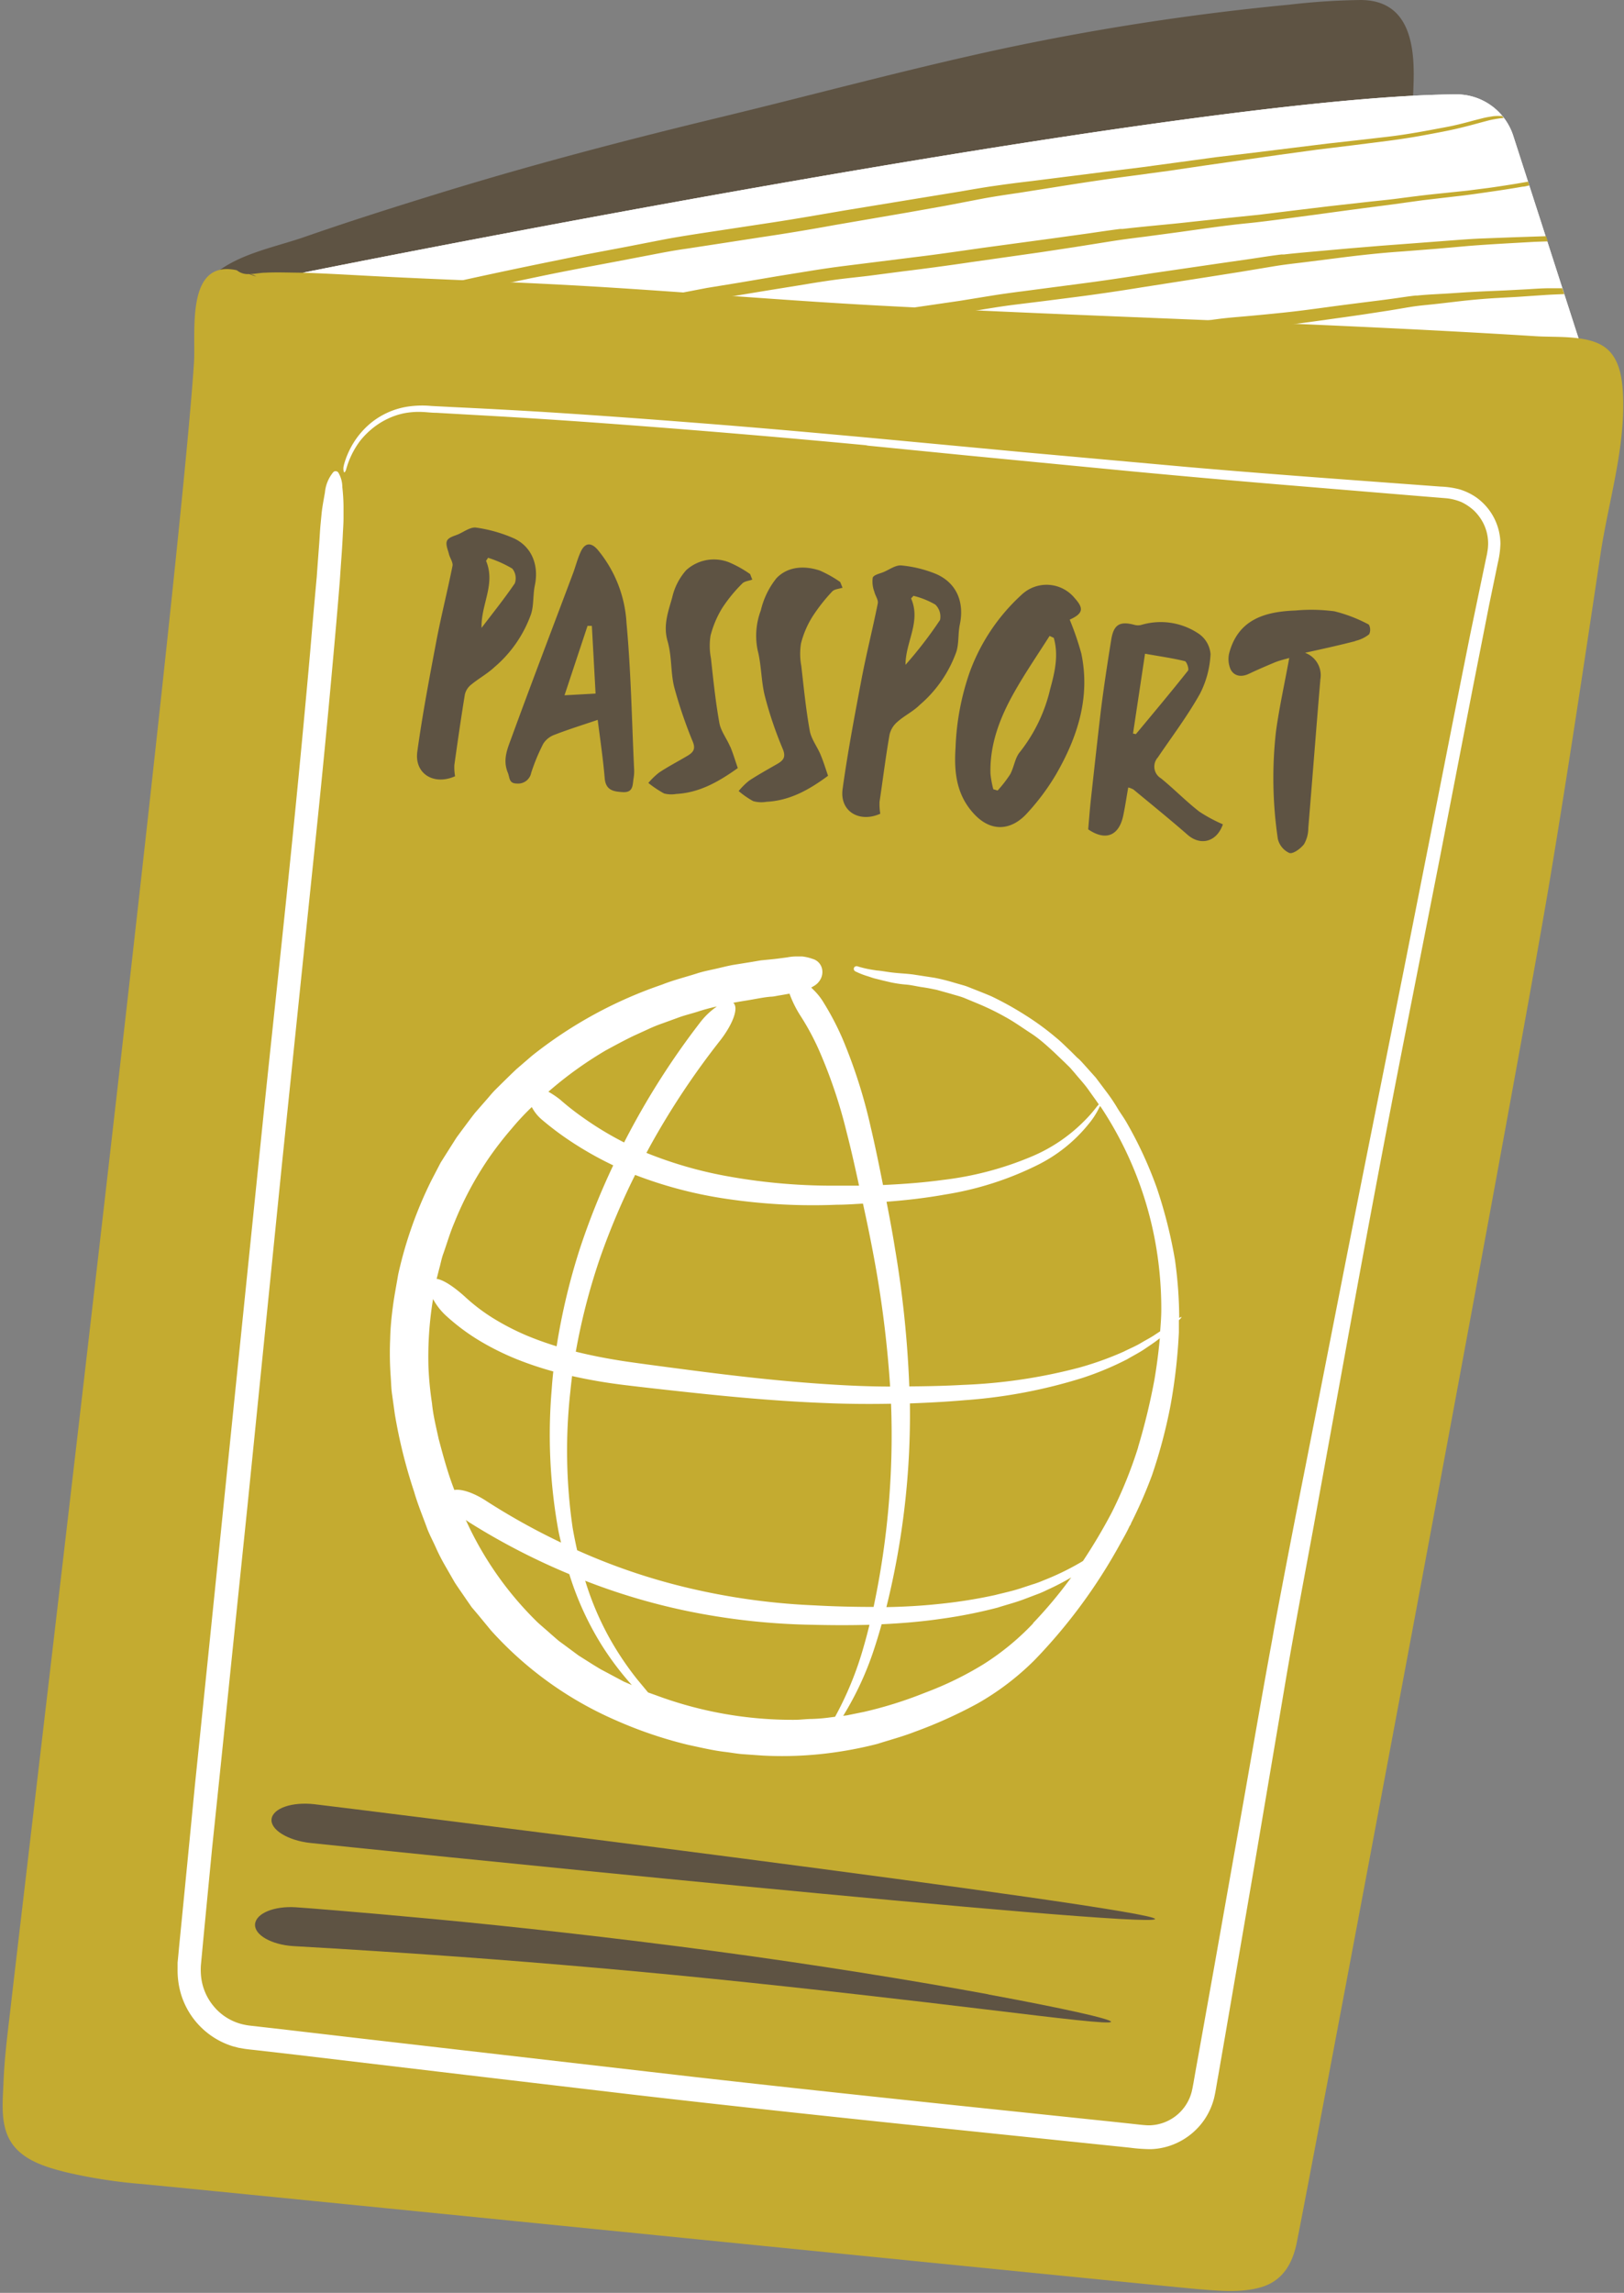
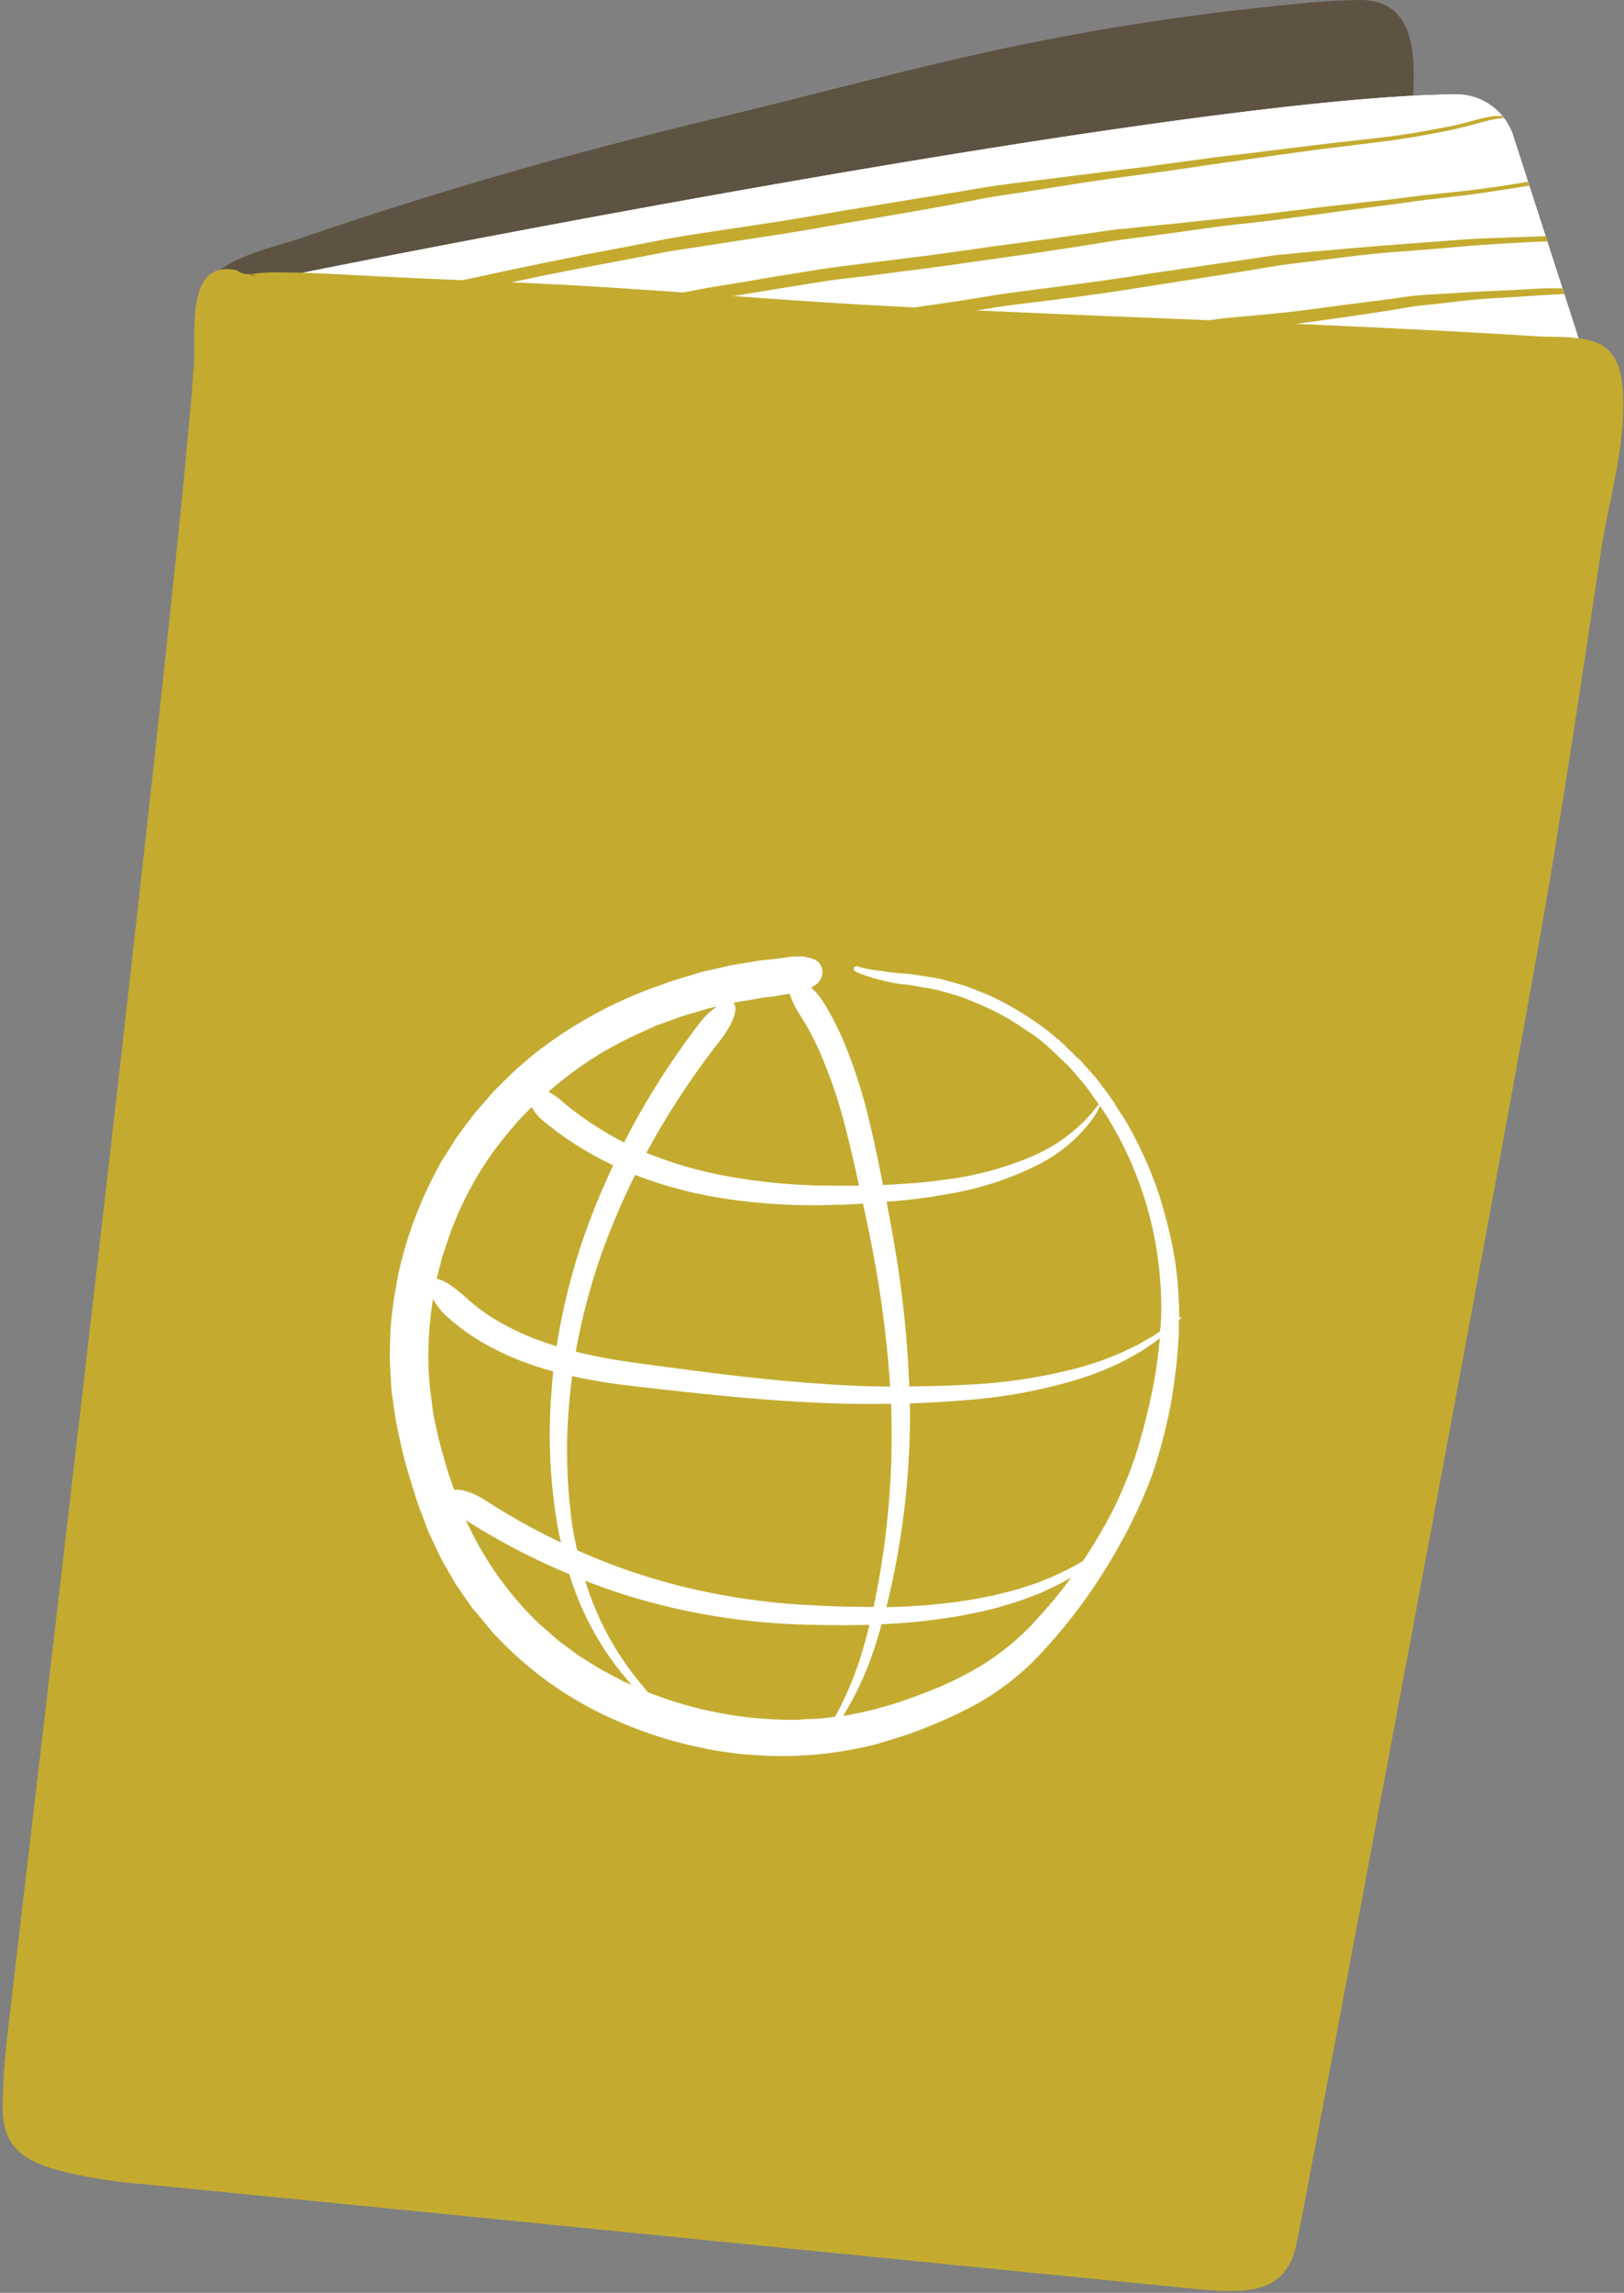
<svg xmlns="http://www.w3.org/2000/svg" data-name="Layer 1" fill="#000000" height="345.3" preserveAspectRatio="xMidYMid meet" version="1" viewBox="-0.4 -0.0 244.7 345.3" width="244.7" zoomAndPan="magnify">
  <rect x="-0.4" y="-0.0" width="244.7" height="345.3" fill="#808080" stroke="none" />
  <g id="change1_1">
    <path d="M212.61,11.71c-.11,7.21-1.32,14.32-2.5,21.41-1.09,6.55-1.65,13.53-4,19.79-2.23,5.87-9.87,4.22-14.87,4.32-29.63.6-59.24.7-88.88-.14-14.69-.42-29.38-1-44-2.14-6.93-.53-13.91-1-20.71-2.56C34.94,51.8,32,51,30.47,48.51a5.27,5.27,0,0,1,1.18-7c3.68-3.27,9.35-4.26,13.88-5.84,6.71-2.34,13.49-4.48,20.29-6.58,14-4.31,28.1-8,42.31-11.43s28.19-7.24,42.42-10.3A380.63,380.63,0,0,1,193.82.71,103.64,103.64,0,0,1,204.67,0C211.56.05,212.7,6.06,212.61,11.71Z" fill="#5e5343" fill-rule="evenodd" />
  </g>
  <g id="change2_1">
    <path d="M45.22,41.07S177.1,14.48,219,14.21a9,9,0,0,1,8.59,6.17l11.61,36Z" fill="#ffffff" />
  </g>
  <g id="change2_2">
    <path d="M45.22,41.07S177.1,14.48,219,14.21a9,9,0,0,1,8.59,6.17l11.61,36Z" fill="#ffffff" />
  </g>
  <g id="change3_1">
    <path d="M97.51,38.42l-5.23,1-4.45.84c-2.26.43-4.52.87-6.77,1.34l-7.89,1.65-6.37-.5,4.82-1.05q5.53-1.2,11.09-2.33l4.91-1,6.3-1.19,5.54-1.08c1.77-.34,3.55-.62,5.33-.9L116,33.5c3.68-.56,7.35-1.21,11-1.83l11.35-1.86,5.7-.93c1.69-.29,3.38-.59,5.08-.84l.43-.06q2.7-.39,5.4-.7l5.56-.7,5.6-.71,5.44-.67,5.68-.77,5.59-.76,5.64-.67,5.9-.73,5.37-.66,5.45-.61,3.46-.4c3-.35,5.86-.9,8.79-1.45,1.41-.26,2.8-.62,4.19-1l1.22-.31c.35-.09.71-.17,1.07-.23l.55-.09a5.11,5.11,0,0,1,.55-.05,5.44,5.44,0,0,1,.57,0h.34l.24.3-.57.05-.52.08c-.39.07-.79.14-1.19.24l-1.43.38c-.94.26-1.89.51-2.84.74-1.82.44-3.66.77-5.49,1.11s-3.63.61-5.46.85l-5.22.66-5.48.67-5.62.77-11.11,1.59-5.63.83-5.77.78c-3.71.48-7.42,1.05-11.12,1.64l-5.57.88c-1.78.26-3.55.52-5.31.84L142,31l-5.63,1-11.05,1.9q-5.47,1-11,1.82l-5.64.87-5.61.86C101.23,37.7,99.37,38.06,97.51,38.42Zm38.18,2.44q5.16-.63,10.29-1.39L156.33,38l5.28-.8,5.46-.87c1.65-.26,3.3-.47,5-.68l5.22-.7c3.46-.48,6.92-1,10.4-1.34,1.8-.18,3.59-.42,5.38-.65l5.26-.7q5.19-.72,10.38-1.38l5.23-.72,5.12-.6c1.63-.17,3.25-.42,4.87-.65s3.4-.5,5.1-.8c.33,0,.65-.12,1-.18l-.18-.57-1.86.32c-1.36.22-2.72.43-4.09.62l-3.2.41-5.09.53c-1.67.18-3.34.39-5,.61-1.83.25-3.67.41-5.5.62l-5.26.59-5.22.63-5.3.65-5.08.52-5.23.56c-1.73.2-3.47.36-5.2.53s-3.37.33-5.05.53l-.4,0c-1.58.2-3.17.44-4.75.67l-5.34.74-10.63,1.44c-3.44.49-6.88,1-10.33,1.41l-10.47,1.31c-1.67.21-3.33.45-5,.72l-5.2.84-5.91,1-4.61.75-9.32,1.79,6.93.54.83-.16c2.1-.41,4.22-.72,6.34-1.07l4.17-.69,4.89-.79c1.75-.29,3.5-.58,5.25-.82s3.5-.41,5.25-.62Zm45.7.89,5-.79,5.12-.85c1.55-.26,3.11-.43,4.67-.62l4.91-.62c3.26-.42,6.53-.78,9.8-1l5.09-.4,5-.44c3.28-.26,6.56-.42,9.83-.61l2-.07-.25-.78-5.08.17-5,.19c-1.65.08-3.3.21-5,.34l-5,.38-4.8.36-4.94.41-4.9.44c-1.59.14-3.17.28-4.75.46l-.38,0c-1.5.18-3,.42-4.47.64l-5,.72-10,1.46c-3.22.5-6.45,1-9.68,1.43l-9.83,1.29c-1.56.2-3.12.41-4.68.66l-4.87.79-5.56.81-4.34.63-5.65.88,8.11.64,2-.3,3.93-.58,4.61-.72c1.64-.27,3.28-.54,4.93-.75l4.93-.61,5-.64c3.22-.42,6.44-.9,9.64-1.42ZM235,43.41h-1.83c-1.12,0-2.25.08-3.37.15l-3.43.18-3.28.14c-1.12.06-2.25.11-3.37.19s-2.23.15-3.35.21-2.16.12-3.24.23l-.26,0c-1,.11-2,.27-3,.41s-2.28.31-3.43.45c-2.27.29-4.54.57-6.81.88s-4.42.6-6.63.83-4.48.45-6.72.64c-1.07.09-2.14.19-3.21.33s-2.23.31-3.34.44c-1.27.15-2.54.27-3.81.4l-3,.3-6.73.74c-1.15.13-2.3.24-3.45.36l10,.78c1.07-.11,2.14-.23,3.21-.33l2.7-.28c1.06-.12,2.11-.25,3.16-.4s2.25-.3,3.38-.4l3.38-.27c1.14-.09,2.27-.2,3.4-.31,2.21-.21,4.41-.5,6.6-.81s4.43-.61,6.64-.94l3.39-.52c1.17-.18,2.33-.39,3.5-.58s2.12-.27,3.19-.38,2.23-.25,3.35-.38c2.23-.27,4.46-.48,6.69-.6,1.16-.07,2.32-.12,3.48-.2l3.39-.23c1-.07,2.07-.11,3.1-.15Z" fill="#c4ab30" />
  </g>
  <g id="change3_2">
    <path d="M241.41,52.29c-2.55-1.86-7.28-1.46-10.29-1.65-33.06-2.07-66.19-2.86-99.26-4.63-16.59-.89-33.14-2.42-49.74-3.24-8.17-.41-16.34-.69-24.51-1.1-4.13-.2-8.26-.47-12.39-.6-1.89,0-3.78-.1-5.67,0-.67,0-1.53.19-2.34.2a2.31,2.31,0,0,1,1,.38l-1.09-.38a2.59,2.59,0,0,1-1.84-.57C27.53,39,29.12,50,28.83,54.56,26.71,87.71,3.13,285.34,1.26,301.81c-.46,4-1,8-1.14,12-.13,2.94-.5,6.42,1.29,9s5.14,3.56,8,4.29A76.79,76.79,0,0,0,21,328.91c16.4,1.57,155.1,15.5,159.11,15.83,3.05.24,6.37.58,9.36-.25,3.15-.87,4.7-3.22,5.42-6.28.88-3.74,32.8-173.21,38.25-205.77,2.72-16.31,5.17-32.66,7.62-49,1.15-7.62,3.56-15.34,3.42-23.08C244.12,57.61,243.85,54.05,241.41,52.29ZM40.21,43.92c-.09-.25-.05-.16,0,0Z" fill="#c4ab30" />
  </g>
  <g id="change4_1">
-     <path d="M191.61,245.12q2.28-12.18,4.7-24.32,2.46-12.51,4.91-25t5-25.23l4.89-24.44,5.07-25.62c1.66-8.41,3.31-16.83,5-25.22l1.32-6.33.66-3.16.33-1.58.17-.79.09-.56A6.79,6.79,0,0,0,223,78.6a7.32,7.32,0,0,0-1.35-1.75,7.83,7.83,0,0,0-1.83-1.23,8.06,8.06,0,0,0-2.27-.58l-3.33-.27-6.65-.55-13.29-1.1q-12.13-1-24.21-2.14l-24.48-2.36-15.56-1.54.38,0q-20-1.89-40.12-3.36-9.6-.7-19.25-1.23l-5.62-.32c-.82,0-1.61-.12-2.47-.14a11.91,11.91,0,0,0-2.53.22,10.63,10.63,0,0,0-2.47.85,11.31,11.31,0,0,0-2.21,1.4,12.33,12.33,0,0,0-1.9,1.92,12.84,12.84,0,0,0-2.08,4.25c-.1.37-.27.55-.35.41a0,0,0,0,0,0,0,1.82,1.82,0,0,1,0-1,2.29,2.29,0,0,1,.07-.28,12.58,12.58,0,0,1,2.07-4.1,12.33,12.33,0,0,1,1.87-1.95A11.58,11.58,0,0,1,61,61.24a14.79,14.79,0,0,1,3.61-.1l3.32.17q6.56.31,13.1.7c8.37.52,16.71,1.14,25,1.79s16.43,1.38,24.62,2.13l23.48,2.2,24.63,2.22c8.43.73,16.87,1.38,25.33,2l12.57.93a13.1,13.1,0,0,1,2.84.41A9,9,0,0,1,222,74.88a8.66,8.66,0,0,1,3.68,7,14.09,14.09,0,0,1-.38,2.85L224,91q-1.23,6.26-2.47,12.53l-4.93,25.43-5.12,26c-3.3,16.72-6.42,33.48-9.46,50.27l-4.59,25.23c-1.48,8-3,16-4.34,24L188.6,281l-4.4,25.6-1.09,6.28c-.2,1.05-.33,2.08-.59,3.15a10.42,10.42,0,0,1-1.32,3,10.27,10.27,0,0,1-5,4,10.06,10.06,0,0,1-3.21.63,25.36,25.36,0,0,1-3.2-.23l-25-2.59c-16.54-1.71-33.08-3.46-49.62-5.37l-25.45-3-25.28-3-6.35-.73c-.55-.06-1-.1-1.63-.19l-.92-.16-.91-.24a11.8,11.8,0,0,1-7.74-7.78,12.58,12.58,0,0,1-.53-3.81l0-1,.08-.8.15-1.62q1.19-12,2.36-24.1l2.11-20.54,3.2-31.28,5.13-50.13c1.61-15.45,3.31-30.9,4.83-46.36q1.11-11.25,2.11-22.49c.32-3.8.65-7.59,1-11.4.12-1.72.25-3.44.38-5.16.06-.86.1-1.73.18-2.61l.17-1.76c.1-1,.33-2.15.5-3.14a5.58,5.58,0,0,1,1.28-3.09.5.5,0,0,1,.73.08,4.26,4.26,0,0,1,.61,2.2,27.78,27.78,0,0,1,.18,2.88V78c0,.82-.07,1.72-.11,2.57-.06,1.31-.15,2.69-.25,4l-.2,2.92c-.33,4.16-.7,8.32-1.08,12.49q-1.12,12.49-2.42,25l-2.24,21.57-3,29-5.17,51.24-2.34,22.63q-1.48,14.49-3,29l-1.23,12.75-.3,3.18-.15,1.6a10,10,0,0,0,0,1.34,8.31,8.31,0,0,0,1.92,4.84A8.11,8.11,0,0,0,36,304.82a9.58,9.58,0,0,0,1.21.23l1.5.17,3,.34,12,1.4,50.38,5.81c16.59,1.88,33.19,3.63,49.79,5.36l12.82,1.34,3.2.34c1,.11,2.28.27,2.87.26a6.74,6.74,0,0,0,6.4-5.09l.12-.55.15-.8.28-1.61.58-3.22,2.3-12.85q2.29-12.93,4.58-25.85c1.35-7.68,2.67-15.37,4.08-23Z" fill="#ffffff" />
-   </g>
+     </g>
  <g id="change2_3">
    <path d="M177.62,198.34s-.15,0-.34.15a64.42,64.42,0,0,0-.64-8.76,71.62,71.62,0,0,0-2.72-10.79,60.38,60.38,0,0,0-4.63-10c-.45-.77-1-1.5-1.44-2.26a25.51,25.51,0,0,0-1.51-2.22l-1.63-2.17-1.79-2c-.32-.35-.63-.71-1-1l-1-1c-.7-.65-1.37-1.35-2.11-1.95a40.32,40.32,0,0,0-4.67-3.43,47.9,47.9,0,0,0-5.16-2.87c-.91-.39-1.83-.75-2.75-1.11-.46-.18-.91-.38-1.39-.52l-1.43-.41a30.78,30.78,0,0,0-3-.75l-3.06-.47c-1-.15-2.09-.18-3.12-.3-.85-.08-1.69-.27-2.53-.33-.37-.06-.74-.11-1.1-.18a15.62,15.62,0,0,1-1.85-.46h-.11a.39.39,0,0,0-.38.3h0a.42.42,0,0,0,.19.46,12.23,12.23,0,0,0,2,.78c.38.12.75.27,1.13.35l1.12.28,1.12.26a18.41,18.41,0,0,0,2.21.33c.86.06,1.69.28,2.54.4s1.45.25,2.17.4l2.12.59c.7.22,1.42.38,2.1.66l2,.83a38.38,38.38,0,0,1,4.11,2c1.34.73,2.58,1.63,3.85,2.45s2.4,1.85,3.51,2.87l1.63,1.56c.27.27.54.52.8.79l.74.85-.11-.13c.74.91,1.54,1.74,2.2,2.7.49.7,1,1.38,1.47,2.08l-.29.33a20,20,0,0,1-1.8,2.07,24.51,24.51,0,0,1-8,5.44,49,49,0,0,1-13.36,3.53c-2.9.4-5.95.63-9.06.77-.61-3.08-1.21-6-1.86-8.75a78.36,78.36,0,0,0-4.24-13.28,41.68,41.68,0,0,0-2.86-5.46,9.22,9.22,0,0,0-1.43-1.82c-.14-.15-.29-.29-.43-.42l.37-.22a2.61,2.61,0,0,0,1.15-1.28,2.28,2.28,0,0,0,.14-1.18,2,2,0,0,0-1.44-1.64,7.12,7.12,0,0,0-1.58-.37l-.9,0a7.18,7.18,0,0,0-1.31.13c-.88.12-1.74.24-2.6.32l-1.42.14-1.41.24-2.8.45c-.92.17-1.82.41-2.72.61s-1.82.38-2.7.67c-1.75.56-3.55,1-5.25,1.68A65.29,65.29,0,0,0,79.75,159L77.43,161c-.74.69-1.46,1.41-2.18,2.11l-1.08,1.07c-.35.36-.68.75-1,1.13l-2,2.29c-.63.8-1.22,1.61-1.83,2.42l-.9,1.22c-.28.42-.55.86-.82,1.28L66,175.08l-1.4,2.69a61.72,61.72,0,0,0-5,14.15c-.27,1.61-.59,3.22-.8,4.83s-.38,3.24-.41,4.87a49.25,49.25,0,0,0,.08,5.7c.07,1,.08,1.9.23,2.83l.39,2.81A77.26,77.26,0,0,0,62,224.66c.55,1.92,1.33,3.77,2,5.63.37.93.84,1.81,1.25,2.72a29.28,29.28,0,0,0,1.36,2.68l1.5,2.61c.55.85,1.14,1.67,1.7,2.5l.86,1.24,1,1.18,1.92,2.33a54.51,54.51,0,0,0,18.77,13.51,64.17,64.17,0,0,0,10.92,3.71c1.88.4,3.73.85,5.63,1.07.94.11,1.87.3,2.83.35l2.83.2a56.45,56.45,0,0,0,11.49-.59,58.38,58.38,0,0,0,5.77-1.18c1.87-.6,3.75-1.09,5.57-1.8a69.28,69.28,0,0,0,9.52-4.29,40.36,40.36,0,0,0,8.59-6.55,81.54,81.54,0,0,0,12.88-17.49c.48-.87,1-1.75,1.4-2.64.17-.24.25-.39.22-.42h0a70.29,70.29,0,0,0,3.16-7.23A77.8,77.8,0,0,0,176,211.5a84,84,0,0,0,1.23-10.85c0-.61,0-1.22,0-1.83C177.52,198.55,177.65,198.38,177.62,198.34Zm-35.53-18.46a48.13,48.13,0,0,0,13.68-4.35,23,23,0,0,0,7.92-6.33,11.75,11.75,0,0,0,1.53-2.38,2.34,2.34,0,0,0,.14-.27c.1.16.21.31.31.46a54.44,54.44,0,0,1,7.85,19.22,56.14,56.14,0,0,1,1.06,11c0,1.09-.09,2.18-.17,3.26l-.76.5c-.62.43-1.37.8-2.15,1.27s-1.69.84-2.62,1.31a48.62,48.62,0,0,1-6.63,2.38,80.12,80.12,0,0,1-17.52,2.61c-2.64.15-5.36.21-8.12.23a160.8,160.8,0,0,0-2.14-20.67c-.39-2.45-.84-4.84-1.29-7.14C136.23,180.75,139.22,180.4,142.09,179.88ZM131.23,242c-3,0-6-.07-9-.24a100.87,100.87,0,0,1-18.67-2.56A92.89,92.89,0,0,1,87.79,234l-1.23-.54c-.25-1.12-.48-2.24-.68-3.4a80.77,80.77,0,0,1-.33-20.6c.07-.74.16-1.49.25-2.23,2.45.55,5,1,7.78,1.34,3.11.38,6.3.73,9.64,1.09,6.65.72,13.75,1.37,20.85,1.64,3.28.14,6.56.16,9.79.1A124.34,124.34,0,0,1,131.23,242ZM95.3,176.94a64.09,64.09,0,0,0,13.8,3.61,88.55,88.55,0,0,0,16.62.88c1.31,0,2.61-.1,3.91-.17.53,2.42,1.05,4.89,1.53,7.46a164.48,164.48,0,0,1,2.56,20.09c-3.14,0-6.32-.14-9.5-.35-7-.45-14-1.26-20.61-2.12-3.29-.43-6.53-.85-9.54-1.28-2.75-.41-5.34-.91-7.71-1.5a94.91,94.91,0,0,1,3.72-14.31A108,108,0,0,1,95.3,176.94Zm17.63-26.41c.92-.16,1.85-.35,2.79-.43.43,0,.87-.12,1.31-.19s1-.17,1.53-.27a16.64,16.64,0,0,0,1.72,3.44,38.13,38.13,0,0,1,2.66,4.93,74.53,74.53,0,0,1,4.24,12.55c.64,2.46,1.24,5.14,1.86,8-1.12,0-2.24,0-3.37,0a88.73,88.73,0,0,1-16-1.34A61.68,61.68,0,0,1,97,173.62l.59-1.09a117.68,117.68,0,0,1,10.59-15.92c1.84-2.4,2.77-4.84,1.91-5.59h0C111.07,150.82,112,150.7,112.93,150.53ZM95.06,156l2.19-1a22.41,22.41,0,0,1,2.22-.9l2.61-.95c.88-.3,1.78-.52,2.66-.8a29.18,29.18,0,0,1,2.88-.78,11.31,11.31,0,0,0-2.61,2.52,116.12,116.12,0,0,0-10.68,16.63c-.23.43-.46.88-.69,1.33a48.5,48.5,0,0,1-6.24-3.78A39.42,39.42,0,0,1,84,165.6a13.39,13.39,0,0,0-1.77-1.19,57.5,57.5,0,0,1,8.62-6.21C92.23,157.45,93.63,156.69,95.06,156ZM66.42,188.74c.54-1.53,1-3.12,1.64-4.61a50.71,50.71,0,0,1,5.24-9.79,52.07,52.07,0,0,1,3.43-4.41,37.5,37.5,0,0,1,3-3.21,6.29,6.29,0,0,0,1.64,2,44.94,44.94,0,0,0,3.79,2.87A52.19,52.19,0,0,0,92,175.5a108.7,108.7,0,0,0-5.07,12.68,97.12,97.12,0,0,0-3.46,14.57c-1.65-.51-3.17-1.06-4.53-1.63a37.36,37.36,0,0,1-5-2.58,27.85,27.85,0,0,1-4.31-3.28c-1.58-1.42-3.16-2.51-4.24-2.67.13-.5.26-1,.38-1.49C66,190.31,66.13,189.5,66.42,188.74Zm-.73,27.93c-.38-1.77-.83-3.54-1-5.35a49.58,49.58,0,0,1-.53-5.44,53.38,53.38,0,0,1,.69-10.25,9.57,9.57,0,0,0,2.1,2.64,31.58,31.58,0,0,0,4.94,3.66,40.52,40.52,0,0,0,5.56,2.76,51.65,51.65,0,0,0,5.52,1.85c-.1.89-.18,1.79-.24,2.69a80.86,80.86,0,0,0,1,21.25c.12.62.26,1.23.41,1.83a100.6,100.6,0,0,1-11.52-6.43c-1.76-1.1-3.52-1.68-4.56-1.49C67.08,221.87,66.38,219.27,65.69,216.67ZM91.26,252l-1.17-.62L89,250.72l-2.23-1.41-2.12-1.57c-.35-.26-.72-.51-1.05-.79l-1-.87c-.65-.59-1.33-1.15-2-1.76a50.85,50.85,0,0,1-10.81-15.41c.19.13.38.27.59.4a101.39,101.39,0,0,0,15,7.75,45.47,45.47,0,0,0,4.88,10.69,44.69,44.69,0,0,0,4.43,5.89l.13.13-1.22-.52ZM119.34,259a58.87,58.87,0,0,1-20.91-3.7l-1.18-.42-1.66-2a46.39,46.39,0,0,1-4-5.92,44.39,44.39,0,0,1-3.81-8.9,95.75,95.75,0,0,0,15,4.48,101.27,101.27,0,0,0,19.28,2.15c2.86.07,5.72.08,8.55,0-.29,1.18-.59,2.33-.91,3.42a50.41,50.41,0,0,1-4.27,10.43l-.84.11a25.24,25.24,0,0,1-2.62.22C121.1,258.87,120.22,259,119.34,259Zm35.93-14.52a38.75,38.75,0,0,1-7.53,6.18,50.42,50.42,0,0,1-8.47,4.15l-.72.28a60.91,60.91,0,0,1-8.79,2.72l-2.56.52-.55.07a47,47,0,0,0,4.57-9.79c.42-1.26.83-2.59,1.22-4,3-.14,6-.39,8.82-.8a73.1,73.1,0,0,0,8.67-1.71c1.35-.43,2.67-.77,3.92-1.24l1.82-.69a15.78,15.78,0,0,0,1.73-.74,37.93,37.93,0,0,0,3.61-1.87A67,67,0,0,1,155.27,244.43Zm15.82-26.51a66,66,0,0,1-4,9.86,83.59,83.59,0,0,1-4.3,7.24l-.17.11a39.88,39.88,0,0,1-5.81,2.83,14.86,14.86,0,0,1-1.7.62l-1.79.59c-1.21.39-2.51.67-3.82,1a73.93,73.93,0,0,1-8.49,1.34c-2.54.27-5.17.42-7.85.47a120.26,120.26,0,0,0,3.54-30.68c2.8-.1,5.56-.25,8.22-.48a77.79,77.79,0,0,0,17.82-3.37,45.86,45.86,0,0,0,6.7-2.8c.93-.55,1.83-1,2.61-1.53s1.5-1,2.1-1.47l.21-.16c-.19,2.08-.46,4.16-.81,6.22A96.55,96.55,0,0,1,171.09,217.92Z" fill="#ffffff" />
  </g>
  <g id="change1_2">
-     <path d="M173.64,289c-.18,1.61-124-11.08-127.34-11.46s-6-2-5.78-3.61,3.07-2.6,6.44-2.22S173.82,287.42,173.64,289Zm-25.12,11.34c-11.19-2.06-26.2-4.49-41.38-6.52S76.63,290.1,64.89,289s-19.9-1.72-20.73-1.77c-3.29-.21-6,.93-6.13,2.55s2.48,3.09,5.75,3.3c.82.05,8.95.49,20.66,1.3s27,2.05,42.21,3.59,30.25,3.29,41.52,4.65,18.77,2.27,18.84,1.86S159.71,302.42,148.52,300.36Z" fill="#5e5343" />
-   </g>
+     </g>
  <g id="change1_3">
-     <path d="M160.78,93.32a42.63,42.63,0,0,1,1.75,5.1c1.38,6.57-.55,12.55-3.79,18.17a34.42,34.42,0,0,1-4.36,5.86c-2.37,2.64-5.52,3-8.21-.09-2.49-2.82-2.83-6.19-2.59-9.77a38.56,38.56,0,0,1,2.11-11.3,29.4,29.4,0,0,1,7.86-11.74,5.47,5.47,0,0,1,8,.55C162.94,91.64,162.8,92.4,160.78,93.32Zm-2.4,2.74-.63-.29c-1.78,2.8-3.66,5.54-5.29,8.42-2.16,3.81-3.74,7.84-3.62,12.32a14.69,14.69,0,0,0,.43,2.35l.65.19a19,19,0,0,0,1.89-2.44c.59-1.07.71-2.47,1.47-3.36a24.09,24.09,0,0,0,4.56-9.49C158.54,101.22,159.13,98.68,158.38,96.06ZM89.66,108.41c-2.27.77-4.41,1.43-6.49,2.24A3.37,3.37,0,0,0,81.46,112a29.5,29.5,0,0,0-1.82,4.38A2,2,0,0,1,77.52,118c-1.28,0-1.08-.86-1.41-1.65-.82-2,0-3.7.62-5.42,3-8.21,6.13-16.38,9.21-24.58.4-1.08.68-2.21,1.16-3.25.62-1.35,1.53-1.47,2.52-.35A18.87,18.87,0,0,1,94,93.82c.68,7.33.8,14.72,1.15,22.08a6.12,6.12,0,0,1-.08,1.28c-.17,1,0,2.21-1.64,2.11-1.42-.08-2.59-.28-2.72-2.16C90.45,114.11,90,111.11,89.66,108.41Zm-.88-14.16-.65,0-3.47,10.46,4.68-.26Zm95.08,29.89c-.93,2.68-3.37,3.29-5.34,1.56-2.66-2.32-5.4-4.54-8.12-6.79a3,3,0,0,0-.8-.32c-.27,1.5-.47,2.92-.77,4.31-.66,3-2.67,3.77-5.26,2,.12-1.44.23-2.89.38-4.32.5-4.54,1-9.09,1.53-13.62.45-3.59,1-7.18,1.58-10.75.38-2.2,1.33-2.68,3.47-2.11a2,2,0,0,0,1.07,0,10.24,10.24,0,0,1,8.58,1.31,4.11,4.11,0,0,1,1.82,3.1,14.47,14.47,0,0,1-1.61,6c-1.87,3.33-4.19,6.4-6.34,9.57a2.06,2.06,0,0,0,.49,3.14c2,1.63,3.76,3.45,5.76,5A22.53,22.53,0,0,0,183.86,124.14Zm-13.54-13.67.43.09c2.64-3.17,5.29-6.33,7.86-9.57.18-.23-.2-1.36-.48-1.42-1.82-.45-3.69-.71-6-1.12C171.5,102.65,170.91,106.56,170.32,110.47ZM68.17,116.9c-3.19,1.43-6.15-.37-5.69-3.71.77-5.6,1.83-11.15,2.88-16.7.72-3.77,1.67-7.5,2.42-11.26.11-.54-.38-1.17-.53-1.78s-.54-1.46-.3-2,1.1-.73,1.73-1c.86-.39,1.81-1.09,2.62-1a21.67,21.67,0,0,1,5.77,1.64c2.72,1.29,3.74,4.1,3.12,7.06-.3,1.42-.14,3-.57,4.32a18.7,18.7,0,0,1-5.52,8c-1.07,1-2.38,1.71-3.51,2.64a2.67,2.67,0,0,0-.94,1.45c-.58,3.54-1.09,7.1-1.59,10.66A7.78,7.78,0,0,0,68.17,116.9Zm4-22.36c1.68-2.21,3.43-4.38,5-6.69a2.3,2.3,0,0,0-.38-2.22A17.42,17.42,0,0,0,73.14,84l-.3.46C74.31,88,72.06,91,72.16,94.54Zm60.08,28c-3.17,1.43-6.15-.36-5.69-3.7.77-5.6,1.83-11.15,2.88-16.7.72-3.77,1.67-7.5,2.42-11.26.11-.54-.38-1.17-.52-1.78A4.31,4.31,0,0,1,131.1,87c.15-.43,1.05-.61,1.64-.85.87-.37,1.79-1.05,2.62-1a18.27,18.27,0,0,1,5.33,1.31c3.07,1.36,4.23,4.23,3.54,7.56-.29,1.36-.12,2.83-.53,4.14a18.85,18.85,0,0,1-5.52,8c-1,1-2.31,1.61-3.35,2.54a3.6,3.6,0,0,0-1.19,1.91c-.59,3.35-1,6.74-1.51,10.12A9,9,0,0,0,132.24,122.56Zm5-32.82-.37.4c1.53,3.49-.85,6.57-.84,10a61.9,61.9,0,0,0,5.2-6.75,2.51,2.51,0,0,0-.71-2.32A12.5,12.5,0,0,0,137.28,89.74Zm66.57,6.8a5.15,5.15,0,0,0,2.08-1,1.59,1.59,0,0,0-.05-1.46,22.49,22.49,0,0,0-5.18-2,26.84,26.84,0,0,0-5.88-.12c-4.54.17-8.56,1.3-9.95,6.32a3.86,3.86,0,0,0,.2,2.58c.54,1,1.61,1.17,2.73.64,1.33-.63,2.68-1.21,4-1.76.63-.25,1.29-.4,2.09-.63-.71,3.91-1.51,7.47-2,11.07a62.54,62.54,0,0,0,.28,16.17,3.11,3.11,0,0,0,1.74,2.13c.57.17,1.7-.66,2.21-1.33a4.83,4.83,0,0,0,.64-2.43c.62-7.46,1.19-14.93,1.82-22.39a3.6,3.6,0,0,0-2.31-4C199.09,97.68,201.48,97.16,203.85,96.54Zm-94.2,15.93c-.51-1.22-1.41-2.34-1.63-3.59-.58-3.22-.91-6.48-1.27-9.74a9.87,9.87,0,0,1-.06-3.38,15.16,15.16,0,0,1,1.76-4.17,22.49,22.49,0,0,1,3-3.67c.33-.37,1-.42,1.53-.61l-.32-.83a17.32,17.32,0,0,0-3.07-1.73A6.21,6.21,0,0,0,103,85.86,9.28,9.28,0,0,0,100.88,90c-.59,2.1-1.38,4.16-.7,6.53s.45,4.67,1,6.92a67.86,67.86,0,0,0,2.82,8.28c.45,1.12,0,1.59-.76,2.06-1.45.87-3,1.66-4.36,2.58a11,11,0,0,0-1.59,1.54,16.47,16.47,0,0,0,2.36,1.58,4.23,4.23,0,0,0,1.82.08c3.44-.18,6.31-1.76,9.3-3.9C110.4,114.61,110.08,113.52,109.65,112.47Zm16.58-24.8a18.05,18.05,0,0,0-3.08-1.73c-2.34-.77-4.82-.62-6.52,1.15a12.15,12.15,0,0,0-2.36,4.85,10.81,10.81,0,0,0-.48,6c.58,2.25.52,4.66,1.09,6.92a57.51,57.51,0,0,0,2.69,7.94c.53,1.27.07,1.76-.88,2.3-1.41.81-2.84,1.6-4.19,2.49a10.52,10.52,0,0,0-1.57,1.56,12.82,12.82,0,0,0,2.19,1.52,4.6,4.6,0,0,0,2,.1c3.5-.18,6.39-1.78,9.28-3.92-.37-1.07-.7-2.16-1.14-3.2-.51-1.22-1.4-2.34-1.62-3.6-.58-3.22-.9-6.48-1.27-9.73a9.92,9.92,0,0,1-.05-3.39,14.1,14.1,0,0,1,1.7-4,26.35,26.35,0,0,1,3-3.83c.33-.36,1-.39,1.56-.57Z" fill="#5e5343" />
-   </g>
+     </g>
  <g id="change5_1">
    <path d="M38.87,49.47a1.63,1.63,0,0,1-.11.42.69.69,0,0,1-.34.37c-.27.11-.48-.22-.49-.69s0-.94,0-1.42c0-.3,0-.61,0-.92s0-.41,0-.62,0-.55,0-.82a1.27,1.27,0,0,1,.19-.81c.14-.2.38-.27.48-.06a1.15,1.15,0,0,1,.15.42,1.49,1.49,0,0,0,0,.21c0,.14,0,.28,0,.41s.07.57.08.86,0,.62,0,.94,0,1-.06,1.45A2.06,2.06,0,0,1,38.87,49.47Zm-1.82,21,.09-.86c0-.28.07-.57.1-.85s0-.7.06-1,0-.43,0-.65,0-.5,0-.74,0-.5,0-.76,0-.44,0-.67c.05-.57.12-1.14.17-1.71s.12-1.32.16-2c0-.33,0-.67,0-1s0-.79,0-1.18,0-.61,0-.92v-.75a.81.81,0,0,0,0-.22,2.09,2.09,0,0,0-.07-.39c-.08-.25-.27-.29-.43-.16a1.15,1.15,0,0,0-.26.92h0c0,.13,0,.27,0,.4s0,.28,0,.41c0,.32,0,.63,0,.94,0,.48,0,1,0,1.44,0,1,0,2.11-.07,3.17,0,.23,0,.45-.06.68s0,.25-.05.37-.06.27-.08.4c-.09.37-.23.72-.31,1.1s-.17.64-.22,1-.09.56-.14.85c-.07.46-.11.92-.16,1.38,0,.23,0,.46-.07.7s0,.66-.05,1,0,.75,0,1.12a1.6,1.6,0,0,0,.08.51c.08.22.21.35.37.37.32,0,.65-.43.73-1,.05-.32.09-.65.14-1s.07-.42.09-.64ZM35.56,87.15l0-1.5c0-.6,0-1.2,0-1.79,0-.42,0-.84-.06-1.26a2.37,2.37,0,0,0-.08-.57c-.06-.15-.15-.31-.27-.24a.4.4,0,0,0-.12.11.87.87,0,0,0-.11.31.89.89,0,0,0,0,.23.33.33,0,0,0,0,.13v0c0,.14,0,.29,0,.43v.6q0,.67-.06,1.35l-.06,1.19c0,.44,0,.89-.07,1.33,0,.64,0,1.27-.06,1.91,0,.35.17.57.35.5a.51.51,0,0,0,.25-.27,1.61,1.61,0,0,0,.1-.49C35.48,88.49,35.54,87.82,35.56,87.15Zm-.5-4.48h0ZM35,82.59a.43.43,0,0,1,0,0Zm-2.35,34.49c.09-.67.17-1.35.25-2,.16-1.44.28-2.89.41-4.33.27-3,.56-6.11.78-9.16l0-.41a1.92,1.92,0,0,0-.12-.71c-.11-.31-.29-.5-.51-.53a.75.75,0,0,0-.64.38,2.44,2.44,0,0,0-.39,1.07q-.26,3.9-.52,7.79c-.11,1.62-.21,3.24-.36,4.86-.08.87-.19,1.73-.3,2.6-.05.47-.11.93-.16,1.39-.1.83-.17,1.66-.24,2.49a2,2,0,0,0,.06.85c.09.23.23.38.39.4.35,0,.68-.46.78-1.1s.24-1.41.34-2.12v0C32.51,118,32.58,117.55,32.64,117.08ZM32,108.79l0,.36Zm-3.55,45.59c.14-1.35.25-2.69.4-4,.33-2.77.65-5.54.94-8.31.11-1.12.24-2.24.34-3.36.07-.71.13-1.43.2-2.16l.06-.74c0-.47.07-.95.1-1.43a11.45,11.45,0,0,0,0-1.31,2.38,2.38,0,0,0-.13-.79,1,1,0,0,0-.34-.49c-.36-.25-.82,0-1.12.66h0a3.18,3.18,0,0,0-.27,1.32h0a29.22,29.22,0,0,1-.11,3.23l-.12,1.87c0-.1,0-.2,0-.3q-.24,3.09-.45,6.18c-.13,1.87-.25,3.74-.37,5.62-.09,1.3-.17,2.61-.31,3.92-.07.67-.16,1.34-.21,2,0,.42-.07.85-.11,1.27-.05.72-.08,1.43-.11,2.15,0,.36.15.63.33.65s.48-.32.55-.76c.16-1.07.33-2.14.49-3.21,0-.1,0-.2,0-.3C28.3,155.5,28.36,154.94,28.41,154.38Zm-3.16,28.17c.08-.65.17-1.3.24-2,0-.47.09-.93.14-1.4.07-.66.12-1.33.18-2,.12-1.29.22-2.58.35-3.87,0-.46.09-.92.13-1.37s.07-.61.1-.92c0-.09,0-.17,0-.26l0-.27c0-.06,0-.12,0-.17s-.05-.23-.12-.24-.17.12-.2.28a1.1,1.1,0,0,0,0,.18l-.05.33c0,.14,0,.28,0,.42-.05.34-.09.68-.14,1-.09.68-.18,1.36-.26,2-.16,1.4-.31,2.8-.47,4.2L25,179.89c-.1.87-.19,1.73-.28,2.6a.84.84,0,0,0,0,.36c0,.11.1.17.17.18s.3-.2.34-.47Zm-1.88,20.88.36-3.13c.25-2.11.5-4.22.73-6.33.06-.61.13-1.22.19-1.84l.09-1c.05-.43.08-.87.11-1.3,0-.21,0-.42,0-.63a4.48,4.48,0,0,0-.07-.64c-.08-.5-.36-.78-.67-.67a.74.74,0,0,0-.33.29l-.14.24a2.12,2.12,0,0,0-.18.62v0a2.28,2.28,0,0,0,0,.64s0,.05,0,.07a5.28,5.28,0,0,1,0,.56q-.26,3.38-.59,6.76c-.19,2-.41,4-.67,6.07-.15,1.12-.27,2.25-.43,3.37l-.24,1.78c-.06.42-.11.84-.17,1.26s-.13,1.13-.2,1.7c0,.33.06.63.24.65s.34-.24.4-.57c.33-1.61.65-3.23,1-4.84.12-.54.25-1.08.35-1.63,0-.21.08-.42.11-.63v-.05C23.3,204,23.34,203.69,23.37,203.43Zm.1-13v0Zm-4,41.18c.1-.93.17-1.86.25-2.79,0-.4.06-.81.08-1.22,0-.63.08-1.26.1-1.9,0-.38-.16-.67-.35-.69s-.5.34-.59.81c-.17,1-.32,1.9-.46,2.85s-.28,1.84-.4,2.77-.25,1.88-.35,2.83c-.06.62-.13,1.24-.19,1.86-.09.86-.14,1.71-.2,2.57a1.83,1.83,0,0,0,.05.75c.08.2.2.33.35.35s.58-.41.68-1c.14-.82.3-1.64.41-2.47.1-.64.19-1.29.28-1.93l0-.13C19.22,233.44,19.31,232.54,19.42,231.64Zm-2.26,30c0-.43.08-.87.13-1.3s0-.62.07-.92l.06-.89c.11-1.41.25-2.83.31-4.24.06-1.23.06-2.45,0-3.66l0-2c0-.53,0-1,0-1.56s0-.78-.08-1.17a2.61,2.61,0,0,0-.08-.5.59.59,0,0,0-.16-.27h0l0,0c-.05-.06-.11-.09-.18,0a.65.65,0,0,0-.14.41.3.3,0,0,0,.07.24l0,.07a2.34,2.34,0,0,1,0,.26c0,.2,0,.39,0,.59s0,.49,0,.73v1.08c0,.42,0,.83,0,1.24,0,.72-.06,1.45-.11,2.18-.2,2.68-.46,5.36-.69,8l-.09,1.22c0,.22,0,.44,0,.67-.05.6-.07,1.21-.1,1.81a1.09,1.09,0,0,0,.05.33.34.34,0,0,0,.24.25c.2,0,.42-.28.48-.66v0C17,262.89,17.1,262.26,17.16,261.63Zm.22-16.49h0ZM15,284.33c.05-.38.08-.77.12-1.15s.09-.87.13-1.31,0-.66.07-1,0-.41,0-.62c0-.6,0-1.21.07-1.82,0-.39-.2-.64-.4-.57a.62.62,0,0,0-.28.31,1.75,1.75,0,0,0-.12.56c0,.12,0,.24,0,.36-.05.7-.1,1.4-.16,2.11s-.15,1.6-.23,2.4c-.15,1.49-.34,3-.54,4.45-.1.81-.22,1.61-.34,2.42-.17,1.16-.34,2.33-.5,3.5a.61.61,0,0,0,.14.54c.12.08.33,0,.4-.33s.19-.84.28-1.26l.12-.64.18-1c.07-.41.15-.82.22-1.24s.12-.8.19-1.19c.12-.78.23-1.54.34-2.32l0-.25C14.86,285.66,14.94,285,15,284.33Zm-3.65,23.54c.05-.43.09-.86.14-1.29.06-.59.12-1.18.16-1.77,0-.09,0-.17,0-.26s0-.23,0-.35a.4.4,0,0,0-.1-.27c-.06,0-.14,0-.2.07a.67.67,0,0,0-.08.25h0c-.09.51-.17,1-.27,1.53,0,.14,0,.27-.08.4-.09.5-.19,1-.29,1.52-.14.7-.29,1.4-.43,2.1L9.74,312c-.1.47-.21.93-.3,1.4l-.15.84c-.07.41-.11.81-.16,1.22a1.14,1.14,0,0,0,.24,1c.25.17.6-.09.73-.61s.24-.86.32-1.31l.15-.81c.07-.37.12-.73.17-1.1l.06-.4c.1-.72.19-1.43.29-2.15S11.28,308.62,11.37,307.87Zm-1.15,1.92s0-.07,0-.11Zm0,.12,0-.08Z" fill="#c4ab30" />
  </g>
</svg>